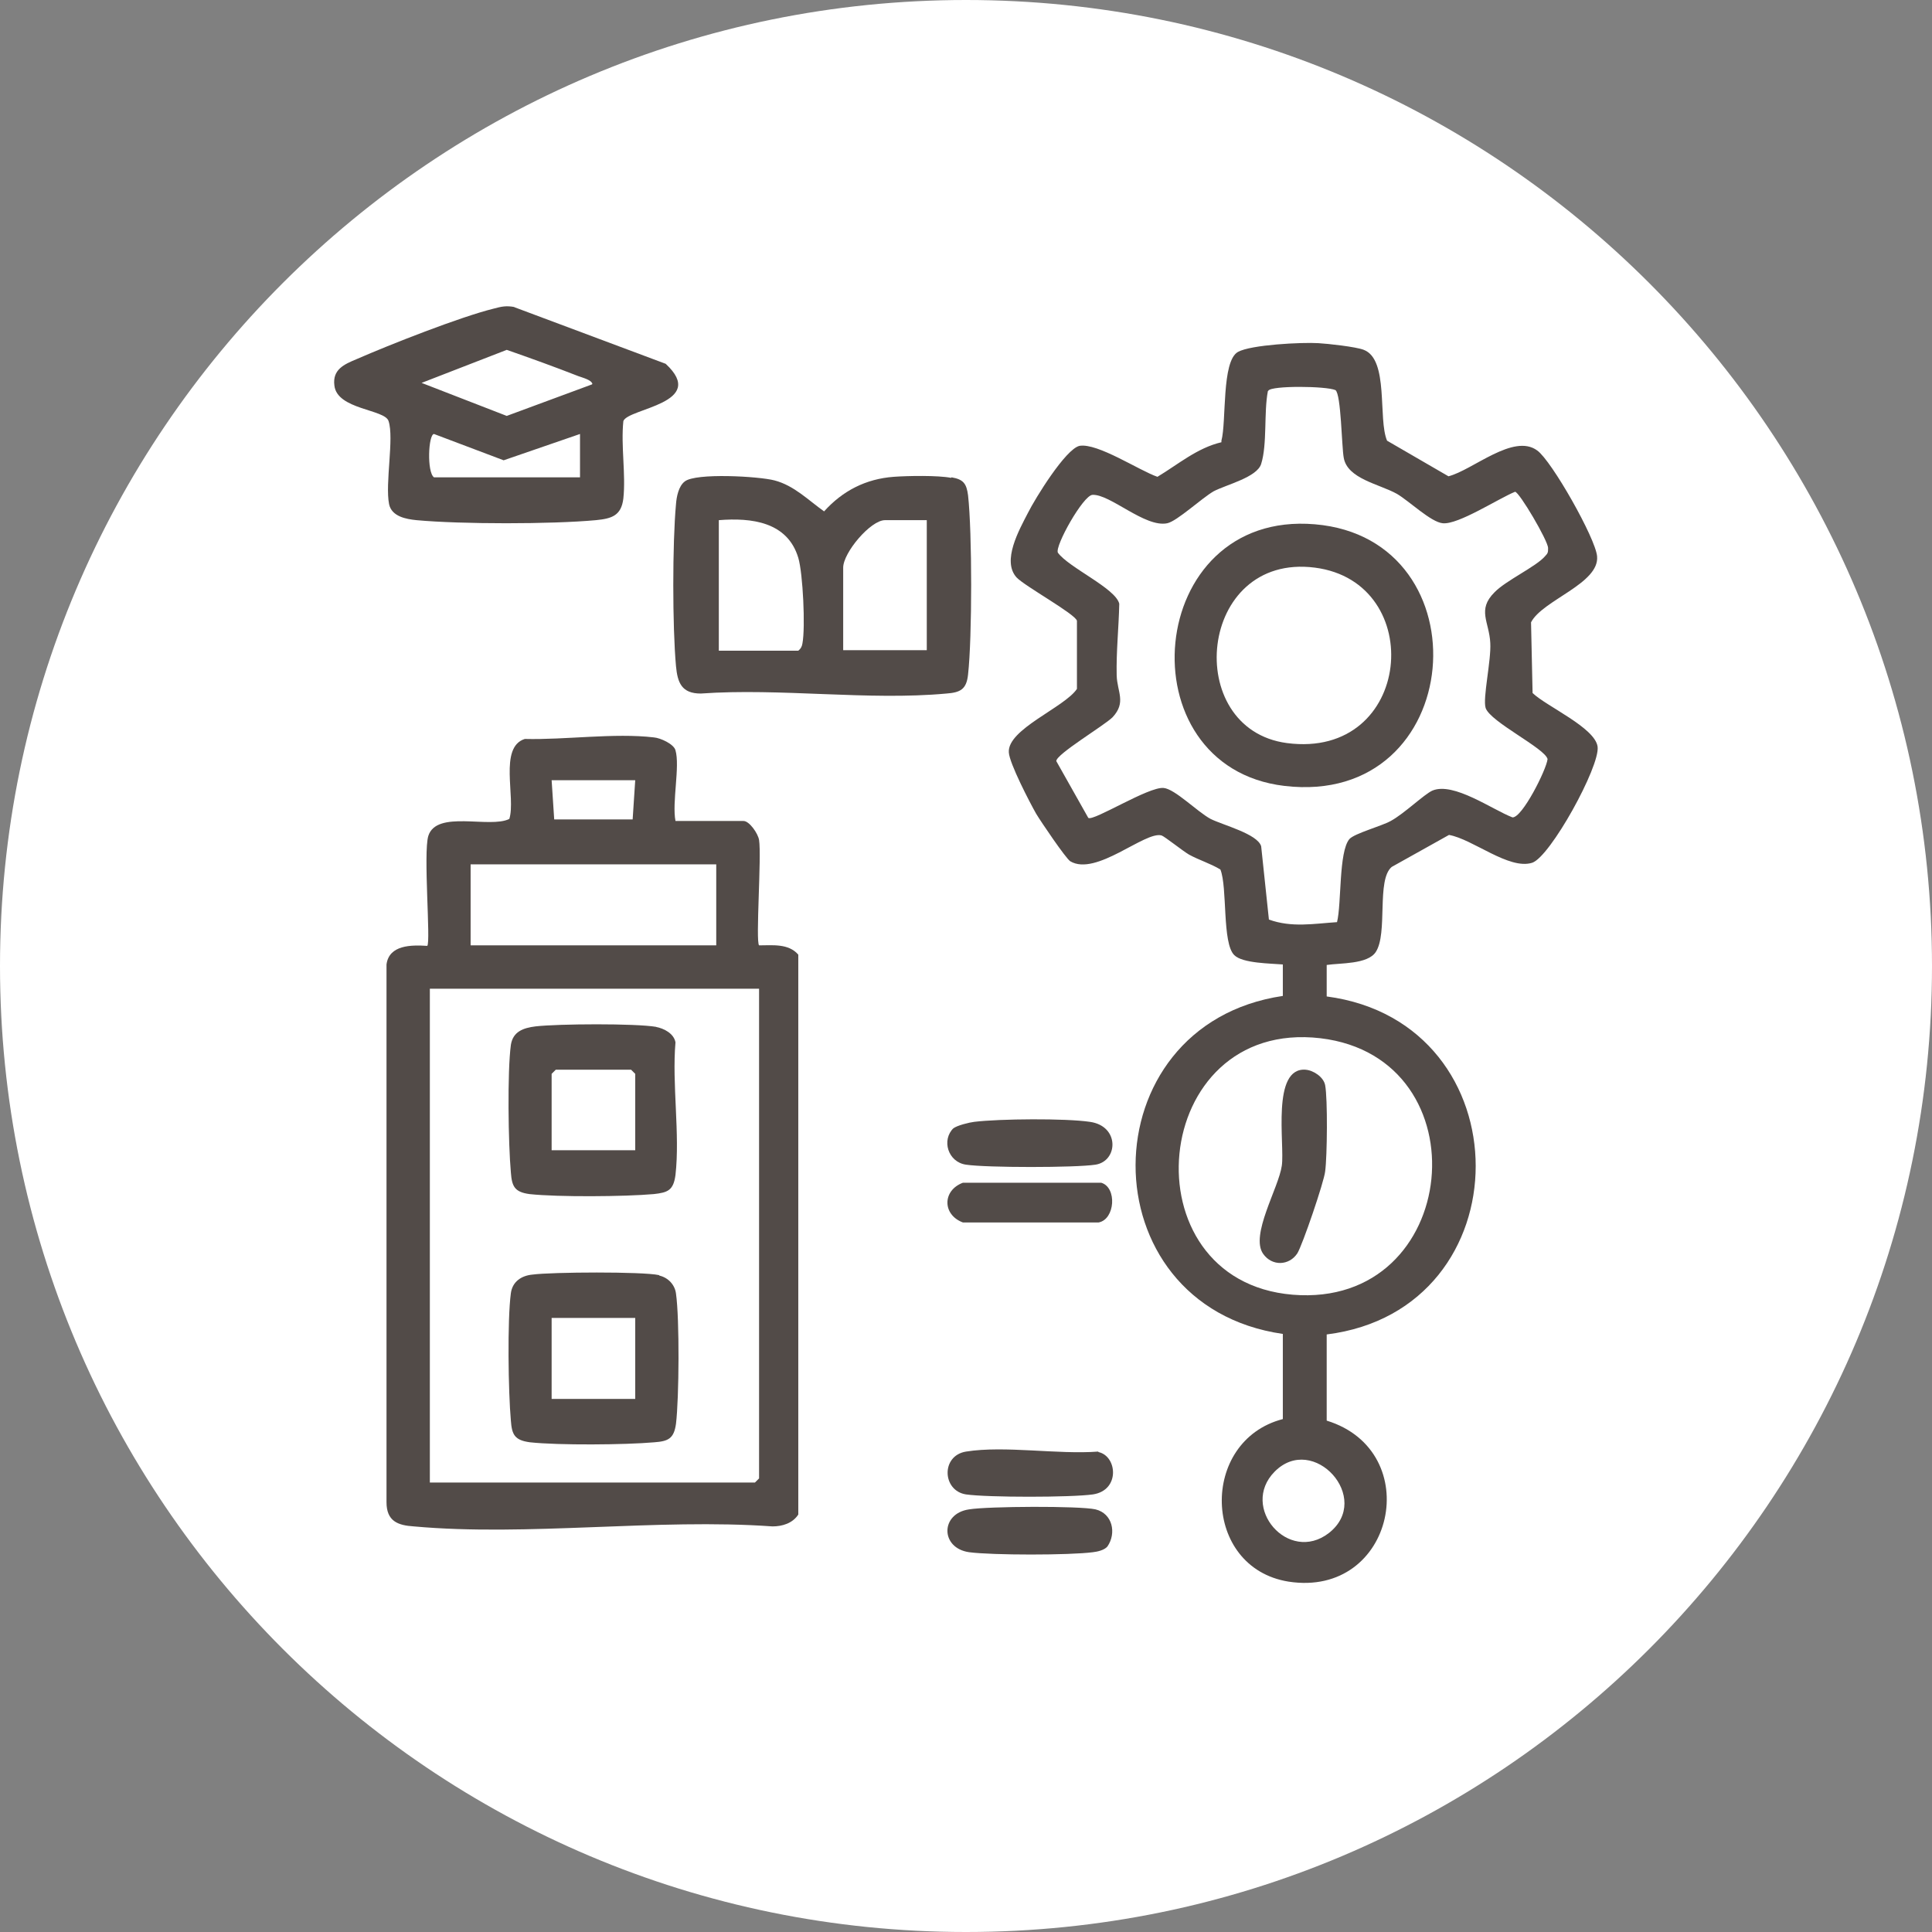
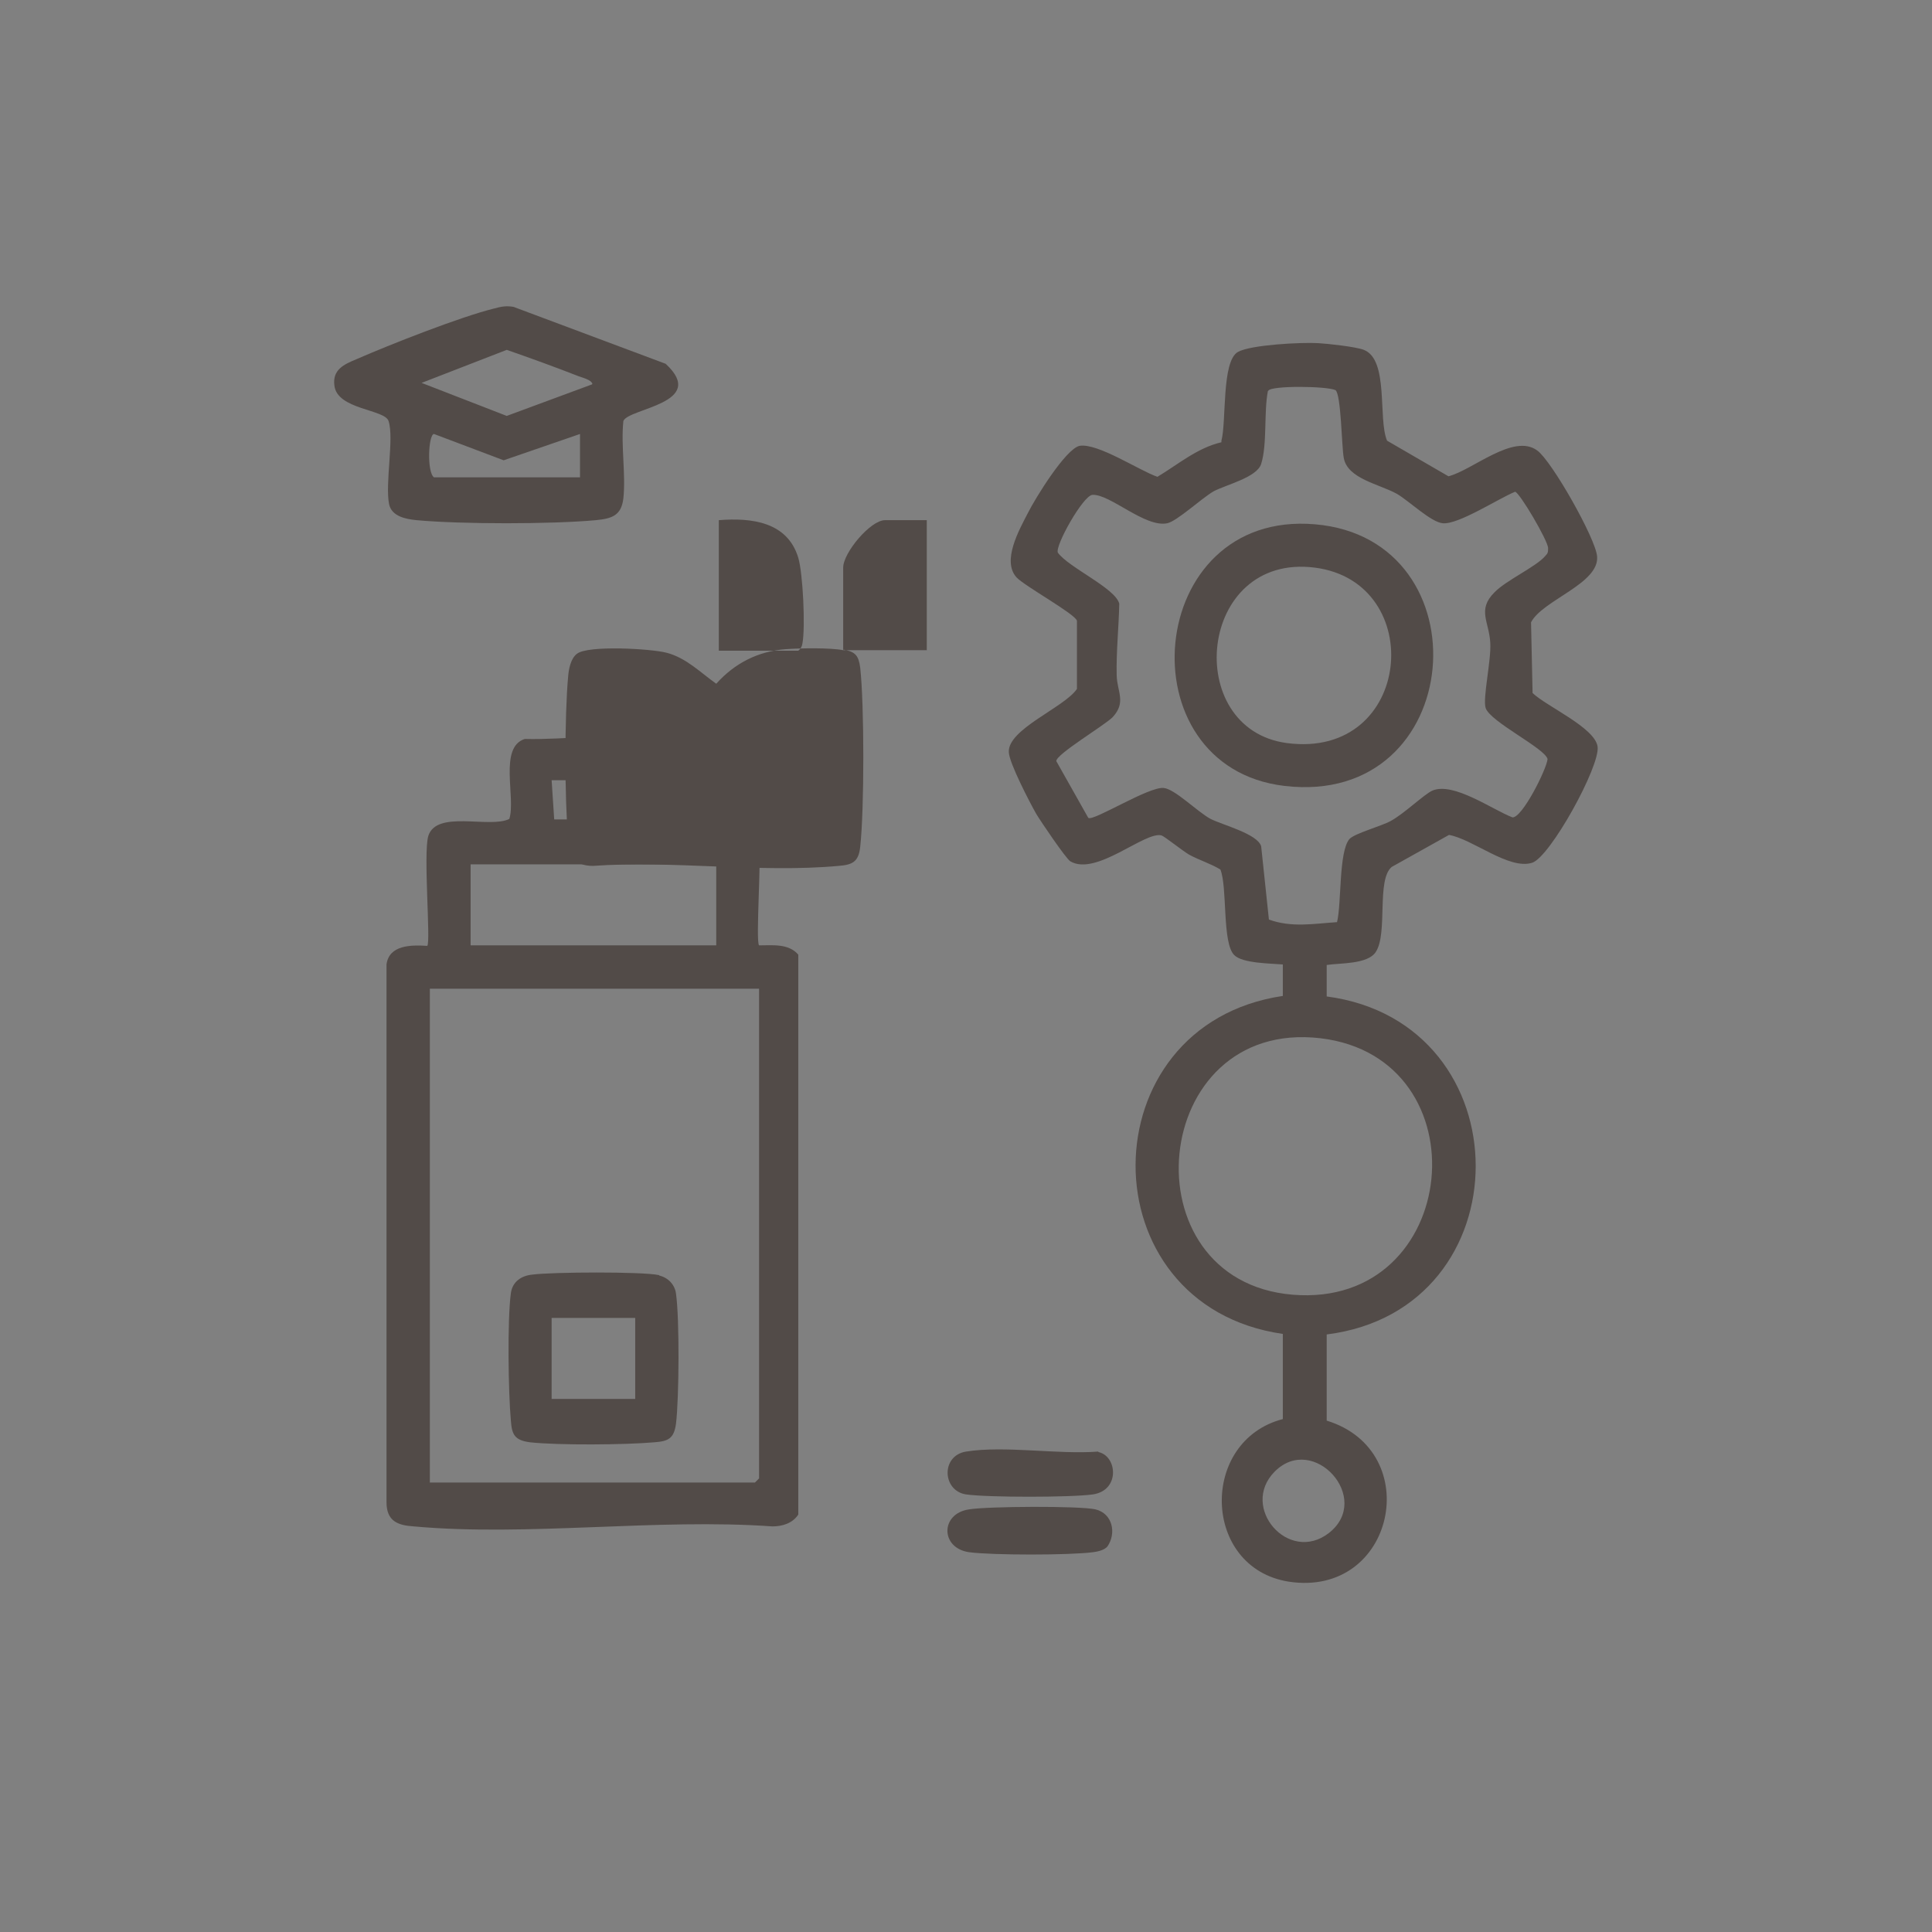
<svg xmlns="http://www.w3.org/2000/svg" id="Layer_1" viewBox="0 0 37.44 37.44">
  <rect x="0" y="0" width="37.44" height="37.44" fill="#808080" stroke="none" />
  <defs>
    <style>.cls-1{fill:#fff;}.cls-2{fill:none;}.cls-3{fill:#524b48;}.cls-4{clip-path:url(#clippath);}</style>
    <clipPath id="clippath">
      <rect class="cls-2" width="37.44" height="37.44" />
    </clipPath>
  </defs>
  <g class="cls-4">
-     <path class="cls-1" d="M18.72,37.44c10.34,0,18.72-8.38,18.72-18.72S29.06,0,18.72,0,0,8.38,0,18.72s8.38,18.72,18.72,18.72" />
    <path class="cls-3" d="M24.7,28.52c.75-.76,1.91.52,1.05,1.19-.78.6-1.73-.5-1.05-1.19M25.59,20.12c3.18.38,2.73,5.24-.54,4.97-3.24-.27-2.79-5.36.54-4.97M24.58,7.57c.06-.1,1.12-.09,1.3-.01.11.08.12,1.1.16,1.31.07.41.69.51,1.03.7.24.14.66.55.89.57.3.03,1.08-.48,1.4-.61.08,0,.64.95.64,1.09,0,.08,0,.1-.06.16-.17.2-.76.47-.98.7-.34.34-.1.57-.08.98.02.34-.15,1.07-.09,1.26.09.27,1.15.78,1.2.99-.02.2-.49,1.14-.68,1.13-.39-.15-1.14-.69-1.55-.52-.16.07-.55.45-.81.59-.18.1-.7.24-.8.35-.21.25-.15,1.25-.24,1.61-.45.03-.88.11-1.32-.05l-.15-1.42c-.07-.24-.74-.41-.98-.53-.26-.14-.69-.58-.91-.6-.29-.03-1.36.65-1.46.58l-.62-1.1c-.01-.13.93-.69,1.09-.85.27-.29.09-.49.08-.81-.01-.47.04-.92.05-1.39-.07-.3-.98-.7-1.19-.99-.06-.13.49-1.11.67-1.12.34-.02,1.02.64,1.45.55.19-.04.66-.48.9-.62.25-.13.84-.27.92-.53.12-.38.05-1,.13-1.41M23.67,8.57c-.47.11-.84.43-1.24.67-.35-.12-1.16-.66-1.51-.6-.27.06-.86,1.02-1,1.3-.17.33-.51.93-.22,1.25.16.17,1.14.71,1.17.84v1.32c-.24.36-1.35.78-1.32,1.23.01.21.41.98.53,1.19.09.15.57.86.66.92.5.3,1.45-.59,1.77-.5.06.02.41.3.53.37.2.11.41.17.61.29.14.35.03,1.43.27,1.66.16.16.71.16.94.18v.61c-3.79.56-3.82,6,0,6.55v1.65c-1.62.42-1.57,2.88.11,3.15,2.06.32,2.66-2.53.74-3.12v-1.67c3.85-.48,3.85-6.04,0-6.55v-.61c.26-.04.79-.01.95-.25.24-.36.01-1.4.31-1.65l1.11-.62c.46.08,1.16.68,1.61.54.35-.11,1.32-1.87,1.27-2.25-.05-.37-.99-.78-1.26-1.04l-.03-1.37c.22-.43,1.33-.75,1.28-1.28-.03-.35-.88-1.85-1.16-2.05-.46-.34-1.25.38-1.72.5l-1.19-.69c-.18-.42.04-1.57-.45-1.76-.15-.06-.7-.12-.88-.13-.32-.02-1.31.03-1.56.17-.32.18-.22,1.35-.32,1.72" />
    <path class="cls-3" d="M8.33,19.16h6.38v9.49l-.08.08h-6.3v-9.57ZM9.12,16.75h4.76v1.57h-4.76v-1.57ZM10.69,15.12h1.62l-.05.76h-1.52l-.05-.76ZM13.09,14.54c-.03-.12-.29-.24-.42-.25-.76-.09-1.72.05-2.5.03-.51.16-.17,1.14-.3,1.55-.38.19-1.41-.18-1.57.33-.1.33.05,2.06-.02,2.13-.31-.02-.74-.02-.79.36v10.42c0,.37.22.45.53.47,2.2.2,4.71-.16,6.95,0,.19,0,.39-.06.5-.23v-10.85c-.19-.22-.5-.18-.76-.18-.07-.07.05-1.73,0-2.04-.02-.13-.19-.37-.3-.37h-1.32c-.07-.36.09-1.06,0-1.37" />
-     <path class="cls-3" d="M13.93,10.08c.63-.05,1.33.03,1.54.73.09.3.14,1.35.08,1.66-.01.06-.03.1-.08.14h-1.54v-2.52ZM16.34,12.6v-1.6c0-.29.53-.92.81-.92h.81v2.52h-1.62ZM18.43,9.26c-.25-.05-.84-.04-1.11-.02-.54.04-.99.27-1.35.67-.31-.22-.58-.5-.96-.6-.3-.08-1.53-.15-1.74.02-.12.09-.16.3-.17.44-.07.76-.07,2.37,0,3.14.03.32.11.53.48.53,1.54-.11,3.25.14,4.76,0,.27-.02.39-.08.42-.37.08-.72.08-2.75,0-3.47-.03-.23-.09-.31-.32-.35" />
+     <path class="cls-3" d="M13.93,10.08c.63-.05,1.33.03,1.54.73.09.3.14,1.35.08,1.66-.01.06-.03.1-.08.14h-1.54v-2.52ZM16.34,12.6v-1.6c0-.29.53-.92.81-.92h.81v2.52h-1.62Zc-.25-.05-.84-.04-1.11-.02-.54.04-.99.27-1.35.67-.31-.22-.58-.5-.96-.6-.3-.08-1.53-.15-1.74.02-.12.09-.16.3-.17.44-.07.76-.07,2.37,0,3.14.03.32.11.53.48.53,1.54-.11,3.25.14,4.76,0,.27-.02.39-.08.42-.37.08-.72.08-2.75,0-3.47-.03-.23-.09-.31-.32-.35" />
    <path class="cls-3" d="M11.24,9.25h-2.83c-.14-.1-.11-.83,0-.84l1.35.51,1.48-.51v.84ZM11.47,7.45l-1.65.61-1.65-.64,1.65-.64c.46.16.93.33,1.39.51.08.03.25.07.27.15M9.97,5.95c-.16-.03-.25-.01-.4.03-.65.16-2.02.7-2.66.98-.24.1-.47.2-.43.51.05.47.98.46,1.05.69.11.33-.07,1.21.01,1.61.05.24.33.29.53.31.86.08,2.62.08,3.48,0,.31-.03.49-.09.53-.42.05-.47-.05-1.02,0-1.5.09-.25,1.65-.34.82-1.11l-2.94-1.1Z" />
    <path class="cls-3" d="M21.28,28.13c-.78.06-1.81-.12-2.56,0-.49.08-.46.76,0,.83.42.06,2.03.06,2.46,0,.53-.08.47-.74.11-.82" />
    <path class="cls-3" d="M21.23,29.25c-.31-.07-2.09-.06-2.45,0-.56.08-.56.75,0,.83.45.06,1.95.06,2.4,0,.09-.01.22-.04.28-.11.18-.26.1-.64-.23-.72" />
-     <path class="cls-3" d="M18.48,21.86c-.24.23-.11.66.24.71.4.06,2.12.06,2.51,0,.44-.07.47-.75-.11-.83-.47-.07-1.75-.06-2.24,0-.09.01-.34.07-.41.13" />
-     <path class="cls-3" d="M21.34,22.92h-2.68c-.4.15-.4.62,0,.77h2.63c.32-.06.36-.68.05-.77" />
    <path class="cls-3" d="M25.48,11c2.19.28,1.9,3.72-.54,3.4-2.04-.27-1.73-3.69.54-3.4M25.48,10.16c-3.3-.28-3.71,4.7-.59,5.07,3.54.42,3.92-4.79.59-5.07" />
-     <path class="cls-3" d="M25.31,20.73c-.68-.06-.41,1.45-.47,1.86-.06.43-.62,1.35-.36,1.71.17.24.5.23.66-.01.1-.16.52-1.39.54-1.59.04-.29.05-1.41,0-1.67-.03-.16-.23-.29-.38-.3" />
-     <path class="cls-3" d="M10.69,22.29v-1.48l.08-.08h1.46l.08.08v1.48h-1.62ZM12.72,19.9c-.41-.07-1.9-.06-2.34-.01-.24.03-.44.1-.48.36-.07.52-.05,1.92,0,2.47.02.27.07.38.36.42.55.06,1.85.05,2.41,0,.27-.03.38-.07.42-.37.09-.79-.07-1.76,0-2.57-.03-.17-.22-.27-.38-.3" />
    <path class="cls-3" d="M10.69,25.54h1.62v1.57h-1.62v-1.57ZM12.77,24.71c-.32-.07-2.08-.06-2.45-.01-.22.02-.39.14-.42.36-.07.52-.05,1.92,0,2.47.02.27.07.38.37.42.55.06,1.85.05,2.41,0,.27-.02.38-.07.42-.36.06-.5.07-2.03,0-2.52-.02-.17-.15-.31-.32-.35" />
  </g>
</svg>